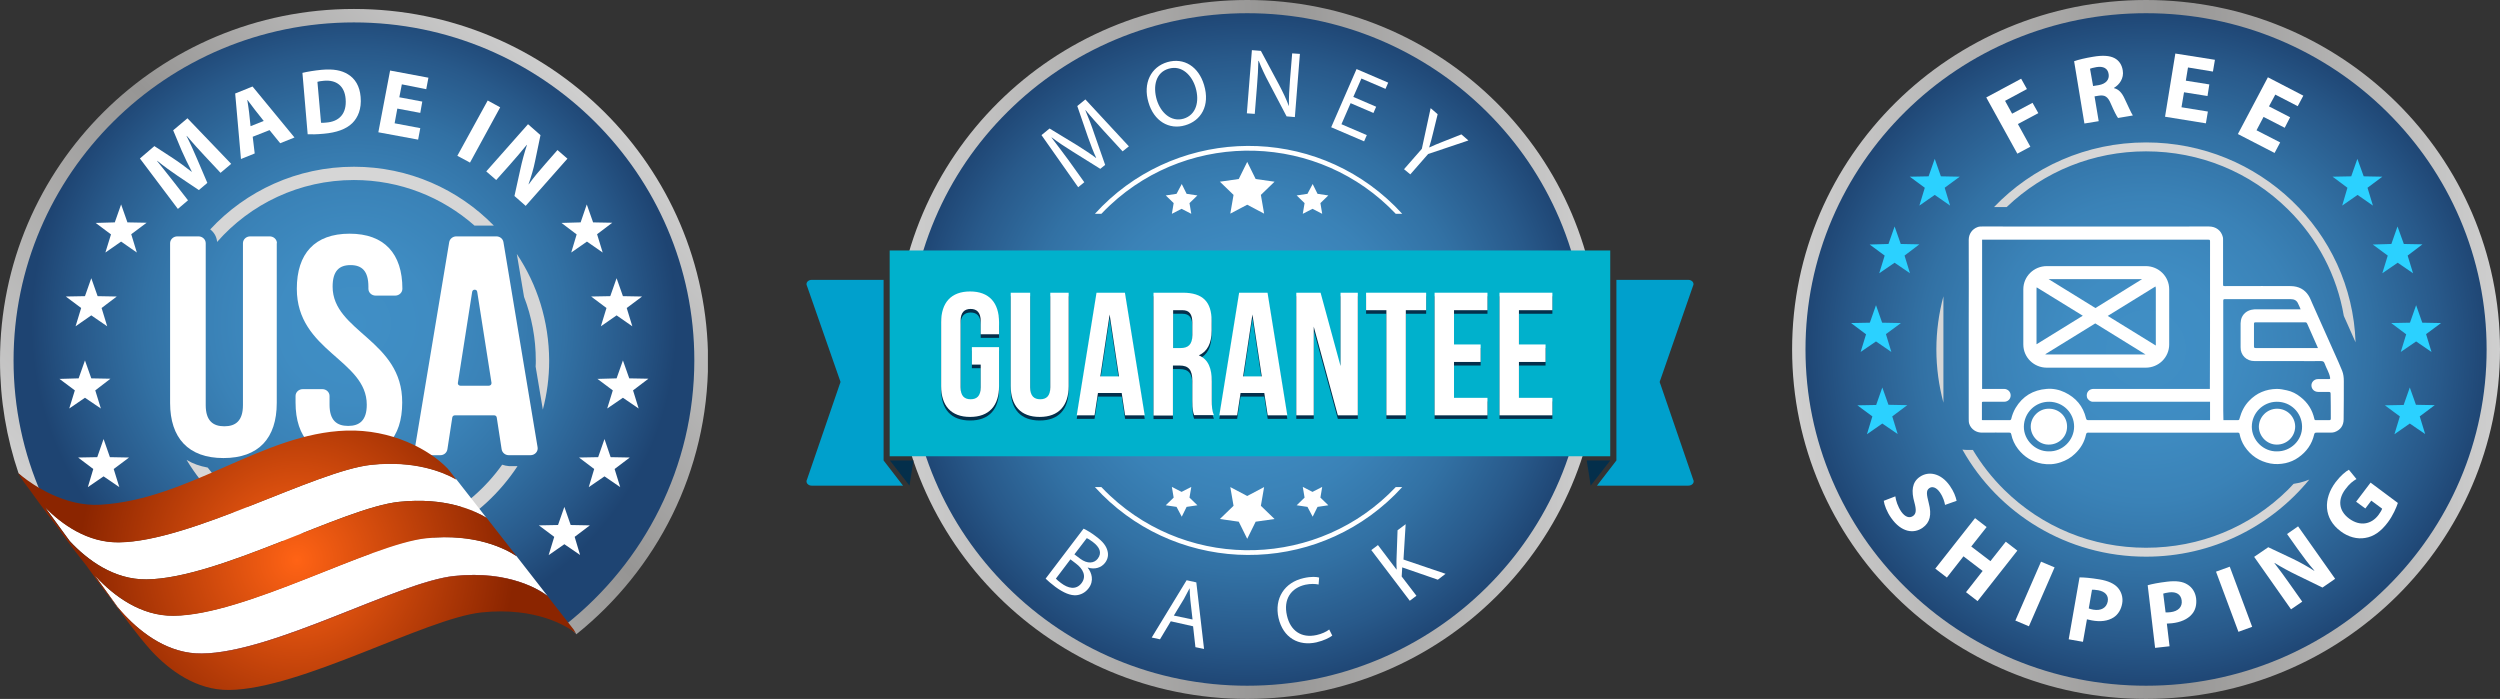
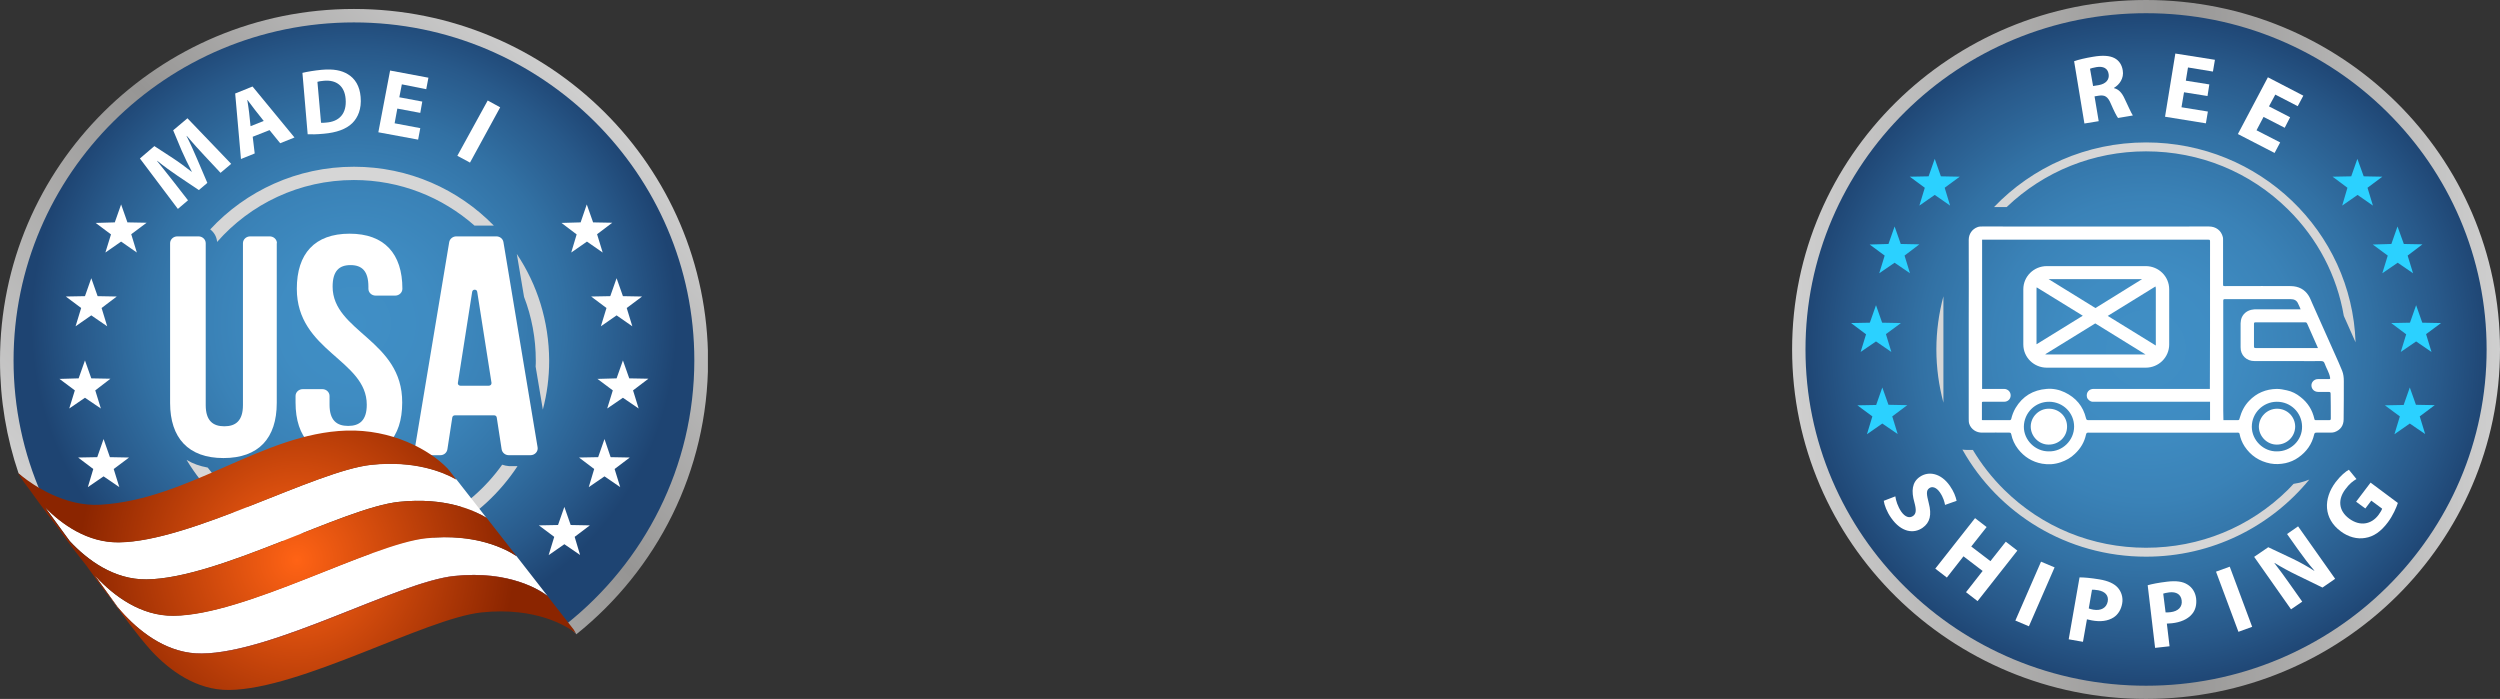
<svg xmlns="http://www.w3.org/2000/svg" width="279" height="78" viewBox="0 0 279 78" fill="none">
  <rect x="0" y="0" width="279" height="78" fill="#333333" stroke="none" />
  <g clip-path="url(#clip0)">
    <path d="M39.5 1C17.692 1 0 18.568 0 40.222C0 44.629 0.726 48.876 2.078 52.842C2.582 53.303 5.205 55.767 5.447 55.887C5.568 55.947 6.213 56.227 6.899 56.508C4.378 51.52 3.026 45.971 3.026 40.222C3.026 30.547 6.819 21.452 13.718 14.601C20.617 7.751 29.776 3.985 39.52 3.985C49.264 3.985 58.423 7.751 65.322 14.601C72.222 21.452 76.014 30.547 76.014 40.222C76.014 49.897 72.222 58.992 65.322 65.842C64.334 66.824 63.285 67.765 62.195 68.627L62.296 68.767L64.273 70.71L64.314 70.79C73.291 63.599 79.02 52.602 79.02 40.262C79 18.568 61.328 1 39.5 1Z" fill="url(#paint0_linear)" />
    <path d="M39.5 2.502C18.56 2.502 1.513 19.429 1.513 40.222C1.513 45.53 2.623 50.598 4.64 55.186C5.064 55.566 5.386 55.847 5.467 55.887C5.729 56.027 8.715 57.289 8.715 57.289C8.715 57.289 16.421 56.888 16.885 56.568C17.349 56.247 29.615 51.68 29.615 51.68C29.615 51.68 42.768 49.396 43.03 49.396C43.293 49.396 49.284 52.722 49.284 52.722L62.256 68.727L63.204 69.648C71.899 62.737 77.487 52.101 77.487 40.202C77.487 19.429 60.46 2.502 39.5 2.502Z" fill="url(#paint1_radial)" />
    <path d="M61.086 66.483L61.106 66.523C61.207 66.604 61.267 66.644 61.267 66.644C61.247 66.624 61.247 66.624 61.227 66.604C61.207 66.584 61.146 66.543 61.086 66.483Z" fill="#CF4942" />
    <path d="M30.906 27.141C30.906 26.721 30.543 26.38 30.099 26.38H27.92C27.477 26.38 27.113 26.721 27.113 27.141V45.21C27.113 46.953 26.306 47.574 25.035 47.574C23.765 47.574 22.958 46.953 22.958 45.21V27.141C22.958 26.721 22.595 26.38 22.151 26.38H19.79C19.346 26.38 18.983 26.721 18.983 27.141V44.969C18.983 48.876 21.021 51.119 24.935 51.119C28.869 51.119 30.886 48.896 30.886 44.969V27.141H30.906Z" fill="white" />
    <path d="M37.12 31.989C37.12 30.246 37.846 29.585 39.117 29.585C40.388 29.585 41.114 30.246 41.114 31.989V32.229C41.114 32.65 41.477 32.99 41.921 32.99H44.1C44.543 32.99 44.907 32.65 44.907 32.229C44.907 28.323 42.909 26.08 39.016 26.08C35.122 26.08 33.125 28.303 33.125 32.229C33.125 39.2 40.932 40.142 40.932 45.17C40.932 46.913 40.125 47.533 38.855 47.533C37.584 47.533 36.777 46.913 36.777 45.17V44.188C36.777 43.767 36.413 43.427 35.97 43.427H33.791C33.347 43.427 32.984 43.767 32.984 44.188V44.929C32.984 48.836 35.022 51.079 38.935 51.079C42.869 51.079 44.886 48.856 44.886 44.929C44.927 37.958 37.12 37.017 37.12 31.989Z" fill="white" />
    <path d="M59.21 50.799C59.694 50.799 60.077 50.378 59.996 49.917L56.184 27.021C56.123 26.64 55.78 26.38 55.397 26.38H50.918C50.535 26.38 50.192 26.66 50.132 27.021L46.319 49.917C46.238 50.378 46.621 50.799 47.105 50.799H49.143C49.547 50.799 49.869 50.518 49.93 50.138L50.474 46.592C50.495 46.452 50.616 46.352 50.757 46.352H55.155C55.296 46.352 55.417 46.452 55.437 46.592L55.982 50.138C56.042 50.518 56.385 50.799 56.769 50.799H59.21ZM54.55 43.046H51.382C51.201 43.046 51.059 42.886 51.1 42.726L52.694 32.57C52.714 32.41 52.855 32.33 52.976 32.33C53.117 32.33 53.238 32.41 53.258 32.57L54.852 42.726C54.872 42.906 54.731 43.046 54.55 43.046Z" fill="white" />
    <path d="M22.776 17.326C22.191 16.705 21.505 15.944 20.839 15.162L20.819 15.182C21.243 16.004 21.666 16.965 22.009 17.767L23.139 20.411L22.191 21.212L19.831 19.629C19.125 19.149 18.277 18.548 17.551 17.947L17.531 17.967C18.136 18.708 18.802 19.569 19.346 20.25L20.981 22.354L19.851 23.315L15.614 17.686L17.228 16.304L19.286 17.646C19.992 18.107 20.718 18.648 21.384 19.169L21.404 19.149C21.021 18.407 20.597 17.546 20.274 16.805L19.326 14.541L20.92 13.199L25.802 18.287L24.612 19.289L22.776 17.326Z" fill="white" />
    <path d="M28.203 15.262L28.425 17.125L26.892 17.746L26.246 10.435L28.183 9.654L32.863 15.343L31.269 15.984L30.079 14.521L28.203 15.262ZM29.433 13.5L28.465 12.278C28.203 11.937 27.88 11.497 27.618 11.156H27.598C27.658 11.577 27.759 12.118 27.799 12.538L27.961 14.081L29.433 13.5Z" fill="white" />
    <path d="M33.751 8.131C34.336 7.991 35.082 7.871 35.889 7.791C37.22 7.671 38.128 7.851 38.834 8.292C39.621 8.772 40.146 9.594 40.246 10.816C40.367 12.158 39.944 13.119 39.318 13.74C38.633 14.421 37.523 14.802 36.151 14.922C35.324 15.002 34.739 15.002 34.336 14.982L33.751 8.131ZM35.828 13.7C35.97 13.72 36.191 13.7 36.393 13.68C37.846 13.58 38.713 12.698 38.572 11.036C38.451 9.574 37.523 8.892 36.151 9.013C35.808 9.033 35.566 9.093 35.425 9.133L35.828 13.7Z" fill="white" />
    <path d="M46.904 12.598L44.342 12.118L44.039 13.76L46.904 14.301L46.662 15.583L42.223 14.762L43.535 7.871L47.812 8.672L47.569 9.954L44.846 9.413L44.564 10.856L47.126 11.336L46.904 12.598Z" fill="white" />
    <path d="M55.821 11.977L52.452 18.147L51.039 17.386L54.428 11.216L55.821 11.977Z" fill="white" />
-     <path d="M54.267 19.129L58.927 13.86L60.319 15.082L59.714 17.987C59.553 18.808 59.27 19.75 58.988 20.551L59.008 20.571C59.553 19.81 60.158 19.089 60.864 18.287L62.215 16.745L63.325 17.706L58.665 22.975L57.414 21.873L58.08 18.848C58.261 18.007 58.524 17.025 58.806 16.184L58.786 16.164C58.201 16.885 57.555 17.646 56.789 18.508L55.377 20.09L54.267 19.129Z" fill="white" />
    <path d="M24.229 27.001C27.941 22.774 33.407 20.09 39.5 20.09C44.664 20.09 49.365 22.013 52.956 25.178H55.114C51.16 21.132 45.633 18.608 39.5 18.608C33.145 18.608 27.436 21.312 23.462 25.599C23.906 25.939 24.188 26.44 24.229 27.001Z" fill="#D6D6D6" />
    <path d="M57.676 28.343L58.483 33.131C59.331 35.334 59.795 37.738 59.795 40.242C59.795 40.462 59.795 40.683 59.775 40.903L60.581 45.711C61.045 43.968 61.288 42.145 61.288 40.262C61.267 35.835 59.956 31.749 57.676 28.343Z" fill="#D6D6D6" />
    <path d="M56.042 51.86C52.371 57.008 46.319 60.374 39.5 60.374C32.822 60.374 26.871 57.149 23.18 52.181C22.292 52.02 21.505 51.74 20.819 51.319C24.612 57.629 31.572 61.856 39.5 61.856C47.146 61.856 53.864 57.95 57.757 52.02H56.809C56.547 52.001 56.284 51.94 56.042 51.86Z" fill="#D6D6D6" />
    <path d="M22.514 72.934C30.523 72.853 44.463 64.941 50.696 64.28C56.89 63.619 60.339 65.922 61.086 66.483L57.636 62.056C56.486 61.275 53.117 59.472 47.549 60.053C41.316 60.714 27.355 68.627 19.367 68.707C15.695 68.747 12.709 66.483 10.753 64.4C10.672 64.32 10.591 64.24 10.511 64.14L13.072 67.705C13.355 68.046 13.637 68.366 13.88 68.627C15.857 70.71 18.822 72.974 22.514 72.934Z" fill="white" />
    <path d="M50.696 64.28C44.463 64.941 30.503 72.853 22.514 72.934C18.842 72.974 15.857 70.71 13.9 68.627C13.637 68.366 13.375 68.046 13.093 67.705V67.725C13.395 68.086 13.678 68.406 13.94 68.687C15.897 70.77 18.883 73.034 22.554 72.994C30.563 72.914 44.503 65.001 50.737 64.34C56.91 63.699 60.36 65.963 61.106 66.543L61.086 66.503C60.339 65.922 56.89 63.619 50.696 64.28Z" fill="#CF4942" />
    <path d="M16.341 64.66C24.35 64.58 38.29 56.668 44.523 56.007C49.647 55.466 52.895 56.948 54.287 57.79L50.938 53.503C49.425 52.642 46.258 51.359 41.457 51.86C35.223 52.521 21.263 60.434 13.274 60.514C9.804 60.554 6.96 58.551 5.003 56.568L7.787 60.374C9.724 62.477 12.669 64.701 16.341 64.66Z" fill="white" />
    <path d="M12.951 67.545C12.992 67.605 13.032 67.645 13.072 67.705V67.685C13.032 67.645 12.992 67.605 12.951 67.545Z" fill="#CF4942" />
    <path d="M64.031 70.269L61.106 66.523C60.339 65.942 56.89 63.659 50.737 64.32C44.503 64.981 30.543 72.894 22.554 72.974C18.883 73.014 15.897 70.75 13.94 68.667C13.678 68.386 13.395 68.066 13.093 67.705C13.052 67.645 13.012 67.605 12.972 67.545C13.012 67.585 13.052 67.645 13.093 67.685L10.531 64.16C10.611 64.26 10.692 64.34 10.773 64.42C12.73 66.503 15.715 68.767 19.387 68.727C27.396 68.647 41.336 60.734 47.569 60.073C53.137 59.492 56.486 61.295 57.656 62.076L54.307 57.79C52.916 56.948 49.667 55.466 44.543 56.007C38.31 56.668 24.35 64.58 16.361 64.66C12.709 64.701 9.744 62.477 7.767 60.394L4.983 56.588C6.94 58.571 9.784 60.574 13.254 60.534C21.263 60.454 35.203 52.541 41.437 51.88C46.258 51.38 49.405 52.662 50.918 53.523C50.918 53.523 50.212 52.561 49.93 52.261C47.892 50.158 43.696 47.894 38.653 48.054C29.332 48.355 21.162 55.726 11.216 56.327C7.242 56.568 3.712 54.144 2.481 53.162C2.179 52.922 1.997 52.762 1.997 52.762C1.997 52.762 2.461 53.583 3.329 54.685C3.329 54.685 4.902 56.928 6.395 58.791C6.375 58.771 6.355 58.751 6.355 58.751C6.355 58.751 8.069 61.195 9.623 63.098C9.966 63.579 11.378 65.582 12.709 67.225C12.669 67.165 12.629 67.124 12.588 67.064C12.568 67.044 12.548 67.024 12.548 67.024C12.548 67.024 14.122 69.288 15.635 71.151C15.695 71.231 15.756 71.311 15.816 71.371C16.22 71.872 16.603 72.313 16.946 72.693C18.903 74.776 21.888 77.04 25.56 77C33.569 76.92 47.509 69.007 53.743 68.346C59.896 67.705 63.345 69.969 64.112 70.55C64.213 70.63 64.273 70.69 64.273 70.69C64.273 70.69 64.172 70.53 64.031 70.269Z" fill="url(#paint2_radial)" />
    <path d="M62.276 58.591L62.982 56.568L63.688 58.591L65.827 58.631L64.132 59.913L64.737 61.936L62.982 60.734L61.227 61.956L61.852 59.913L60.138 58.631L62.276 58.591Z" fill="white" />
    <path d="M66.755 51.019L67.461 48.996L68.147 51.019L70.285 51.059L68.59 52.341L69.216 54.364L67.461 53.162L65.706 54.364L66.311 52.341L64.616 51.059L66.755 51.019Z" fill="white" />
    <path d="M68.812 42.225L69.518 40.222L70.224 42.225L72.363 42.265L70.648 43.567L71.273 45.59L69.518 44.389L67.763 45.59L68.389 43.567L66.674 42.285L68.812 42.225Z" fill="white" />
    <path d="M68.106 33.051L68.812 31.047L69.518 33.051L71.657 33.091L69.942 34.373L70.567 36.416L68.812 35.194L67.057 36.416L67.683 34.373L65.968 33.091L68.106 33.051Z" fill="white" />
    <path d="M64.798 24.818L65.484 22.814L66.19 24.818L68.328 24.858L66.634 26.14L67.259 28.183L65.504 26.961L63.749 28.183L64.354 26.16L62.659 24.878L64.798 24.818Z" fill="white" />
    <path d="M12.81 24.818L13.516 22.814L14.222 24.818L16.361 24.858L14.646 26.14L15.271 28.183L13.516 26.961L11.761 28.183L12.387 26.16L10.672 24.878L12.81 24.818Z" fill="white" />
    <path d="M9.482 33.051L10.188 31.047L10.894 33.051L13.032 33.091L11.338 34.373L11.963 36.416L10.188 35.194L8.433 36.416L9.058 34.373L7.343 33.091L9.482 33.051Z" fill="white" />
    <path d="M8.776 42.225L9.482 40.222L10.188 42.225L12.326 42.265L10.632 43.567L11.257 45.59L9.482 44.389L7.727 45.59L8.352 43.567L6.637 42.285L8.776 42.225Z" fill="white" />
    <path d="M10.853 51.019L11.559 48.996L12.266 51.019L14.404 51.059L12.689 52.341L13.315 54.364L11.559 53.162L9.804 54.364L10.41 52.341L8.715 51.059L10.853 51.019Z" fill="white" />
  </g>
  <g clip-path="url(#clip1)">
    <path d="M139.189 77.203C160.448 77.203 177.681 60.099 177.681 39C177.681 17.901 160.448 0.797 139.189 0.797C117.93 0.797 100.697 17.901 100.697 39C100.697 60.099 117.93 77.203 139.189 77.203Z" fill="url(#paint3_radial)" />
    <path d="M139.189 1.474C144.286 1.474 149.243 2.47 153.899 4.422C158.395 6.314 162.449 9.023 165.921 12.469C169.393 15.915 172.122 19.938 174.029 24.4C175.995 29.021 176.999 33.941 176.999 39C176.999 44.059 175.995 48.979 174.029 53.6C172.122 58.062 169.393 62.085 165.921 65.531C162.449 68.977 158.395 71.686 153.899 73.578C149.243 75.53 144.286 76.526 139.189 76.526C134.091 76.526 129.134 75.53 124.478 73.578C119.983 71.686 115.929 68.977 112.457 65.531C108.985 62.085 106.256 58.062 104.349 53.6C102.383 48.979 101.379 44.059 101.379 39C101.379 33.941 102.383 29.021 104.349 24.4C106.256 19.918 108.985 15.915 112.457 12.469C115.929 9.023 119.983 6.314 124.478 4.422C129.134 2.47 134.091 1.474 139.189 1.474ZM139.189 0C117.494 0 99.894 17.468 99.894 39C99.894 60.532 117.494 78 139.189 78C160.883 78 178.484 60.552 178.484 39C178.484 17.448 160.883 0 139.189 0Z" fill="url(#paint4_linear)" />
    <path d="M188.418 54.198H178.223L180.39 51.389V31.232H188.418C188.839 31.232 189.12 31.59 188.94 31.909L185.287 42.426C185.207 42.545 185.207 42.705 185.287 42.824L188.96 53.52C189.141 53.839 188.86 54.198 188.418 54.198Z" fill="#00A0CC" />
-     <path d="M179.708 51.389L177.521 54.198L177.079 51.389H179.708Z" fill="#042F4B" />
    <path d="M99.312 51.389L101.499 54.198L101.941 51.389H99.312Z" fill="#042F4B" />
    <path d="M139.189 18.066L140.132 19.978L142.239 20.277L140.714 21.751L141.075 23.842L139.189 22.846L137.302 23.842L137.664 21.751L136.138 20.277L138.246 19.978L139.189 18.066Z" fill="white" />
    <path d="M131.884 20.536L132.426 21.631L133.63 21.811L132.747 22.667L132.948 23.862L131.864 23.304L130.78 23.862L130.981 22.667L130.098 21.811L131.302 21.631L131.884 20.536Z" fill="white" />
    <path d="M146.494 20.536L147.036 21.631L148.24 21.811L147.357 22.667L147.558 23.862L146.474 23.304L145.39 23.862L145.591 22.667L144.708 21.811L145.912 21.631L146.494 20.536Z" fill="white" />
    <path d="M139.189 60.133L140.132 58.221L142.239 57.922L140.714 56.448L141.075 54.357L139.189 55.353L137.302 54.357L137.664 56.448L136.138 57.922L138.246 58.221L139.189 60.133Z" fill="white" />
    <path d="M131.884 57.663L132.426 56.568L133.63 56.389L132.747 55.532L132.948 54.337L131.864 54.895L130.78 54.337L130.981 55.532L130.098 56.389L131.302 56.568L131.884 57.663Z" fill="white" />
    <path d="M146.494 57.663L147.036 56.568L148.24 56.389L147.357 55.532L147.558 54.337L146.474 54.895L145.39 54.337L145.591 55.532L144.708 56.389L145.912 56.568L146.494 57.663Z" fill="white" />
    <path d="M155.766 23.862C147.237 14.859 132.968 14.421 123.896 22.886C123.555 23.205 123.234 23.523 122.913 23.862H122.191C130.72 14.461 145.31 13.704 154.782 22.169C155.385 22.707 155.946 23.265 156.488 23.862H155.766Z" fill="white" />
    <path d="M155.766 54.357C147.237 63.36 132.968 63.798 123.896 55.333C123.555 55.014 123.234 54.696 122.913 54.357H122.191C130.72 63.758 145.31 64.515 154.782 56.05C155.385 55.512 155.946 54.955 156.488 54.357H155.766Z" fill="white" />
    <path d="M99.287 27.954V50.919H179.703V27.954H99.287Z" fill="#00B1CC" />
    <path d="M108.463 39.139H111.494V43.482C111.494 45.673 110.39 46.928 108.263 46.928C106.135 46.928 105.032 45.673 105.032 43.482V36.371C105.032 34.18 106.135 32.925 108.263 32.925C110.39 32.925 111.494 34.18 111.494 36.371V37.705H109.447V36.231C109.447 35.255 109.005 34.877 108.323 34.877C107.641 34.877 107.199 35.255 107.199 36.231V43.621C107.199 44.597 107.641 44.956 108.323 44.956C109.005 44.956 109.447 44.597 109.447 43.621V41.091H108.463V39.139Z" fill="#042F4B" />
    <path d="M114.966 33.064V43.621C114.966 44.597 115.407 44.956 116.09 44.956C116.772 44.956 117.213 44.597 117.213 43.621V33.064H119.261V43.482C119.261 45.673 118.157 46.928 116.029 46.928C113.902 46.928 112.798 45.673 112.798 43.482V33.064H114.966Z" fill="#042F4B" />
    <path d="M127.75 46.748H125.562L125.181 44.258H122.532L122.15 46.748H120.164L122.371 33.064H125.542L127.75 46.748ZM122.793 42.406H124.88L123.836 35.494L122.793 42.406Z" fill="#042F4B" />
    <path d="M133.269 46.748C133.148 46.39 133.068 46.191 133.068 45.075V42.924C133.068 41.649 132.626 41.191 131.643 41.191H130.9V46.768H128.733V33.064H132.004C134.252 33.064 135.215 34.1 135.215 36.211V37.287C135.215 38.701 134.754 39.617 133.79 40.056C134.874 40.514 135.235 41.55 135.235 42.964V45.075C135.235 45.732 135.255 46.23 135.476 46.728H133.269V46.748ZM130.921 35.036V39.239H131.763C132.566 39.239 133.068 38.88 133.068 37.785V36.431C133.068 35.455 132.727 35.016 131.964 35.016H130.921V35.036Z" fill="#042F4B" />
    <path d="M143.664 46.748H141.477L141.095 44.258H138.446L138.065 46.748H136.078L138.286 33.064H141.457L143.664 46.748ZM138.727 42.406H140.815L139.771 35.494L138.727 42.406Z" fill="#042F4B" />
    <path d="M146.614 36.849V46.748H144.668V33.064H147.377L149.605 41.251V33.064H151.531V46.748H149.304L146.614 36.849Z" fill="#042F4B" />
    <path d="M152.455 33.064H159.158V35.016H156.89V46.748H154.722V35.016H152.455V33.064Z" fill="#042F4B" />
    <path d="M162.268 38.841H165.238V40.793H162.268V44.796H166.001V46.748H160.101V33.064H166.001V35.016H162.268V38.841Z" fill="#042F4B" />
    <path d="M169.513 38.841H172.483V40.793H169.513V44.796H173.246V46.748H167.346V33.064H173.246V35.016H169.513V38.841Z" fill="#042F4B" />
    <path d="M108.463 38.741H111.494V43.083C111.494 45.274 110.39 46.529 108.263 46.529C106.135 46.529 105.032 45.274 105.032 43.083V35.972C105.032 33.781 106.135 32.527 108.263 32.527C110.39 32.527 111.494 33.781 111.494 35.972V37.307H109.447V35.833C109.447 34.857 109.005 34.478 108.323 34.478C107.641 34.478 107.199 34.857 107.199 35.833V43.223C107.199 44.199 107.641 44.557 108.323 44.557C109.005 44.557 109.447 44.199 109.447 43.223V40.693H108.463V38.741Z" fill="white" />
    <path d="M114.966 32.666V43.223C114.966 44.199 115.407 44.557 116.09 44.557C116.772 44.557 117.213 44.199 117.213 43.223V32.666H119.261V43.083C119.261 45.274 118.157 46.529 116.029 46.529C113.902 46.529 112.798 45.274 112.798 43.083V32.666H114.966Z" fill="white" />
-     <path d="M127.75 46.35H125.562L125.181 43.86H122.532L122.15 46.35H120.164L122.371 32.666H125.542L127.75 46.35ZM122.793 42.008H124.88L123.836 35.096L122.793 42.008Z" fill="white" />
    <path d="M133.269 46.35C133.148 45.991 133.068 45.792 133.068 44.677V42.526C133.068 41.251 132.626 40.793 131.643 40.793H130.9V46.37H128.733V32.666H132.004C134.252 32.666 135.215 33.702 135.215 35.813V36.889C135.215 38.303 134.754 39.219 133.79 39.657C134.874 40.115 135.235 41.151 135.235 42.565V44.677C135.235 45.334 135.255 45.832 135.476 46.33H133.269V46.35ZM130.921 34.638V38.841H131.763C132.566 38.841 133.068 38.482 133.068 37.387V36.032C133.068 35.056 132.727 34.618 131.964 34.618H130.921V34.638Z" fill="white" />
    <path d="M143.664 46.35H141.477L141.095 43.86H138.446L138.065 46.35H136.078L138.286 32.666H141.457L143.664 46.35ZM138.727 42.008H140.815L139.771 35.096L138.727 42.008Z" fill="white" />
    <path d="M146.614 36.45V46.35H144.668V32.666H147.377L149.605 40.852V32.666H151.531V46.35H149.304L146.614 36.45Z" fill="white" />
    <path d="M152.455 32.666H159.158V34.618H156.89V46.35H154.722V34.618H152.455V32.666Z" fill="white" />
    <path d="M162.268 38.442H165.238V40.394H162.268V44.398H166.001V46.35H160.101V32.666H166.001V34.618H162.268V38.442Z" fill="white" />
    <path d="M169.513 38.442H172.483V40.394H169.513V44.398H173.246V46.35H167.346V32.666H173.246V34.618H169.513V38.442Z" fill="white" />
    <path d="M90.582 54.198H100.777L98.61 51.389V31.232H90.582C90.161 31.232 89.88 31.59 90.06 31.909L93.733 42.426C93.813 42.545 93.813 42.705 93.733 42.824L90.06 53.52C89.88 53.839 90.161 54.198 90.582 54.198Z" fill="#00A0CC" />
    <path d="M120.926 58.998C121.308 59.177 121.849 59.496 122.351 59.894C123.094 60.452 123.455 60.93 123.595 61.468C123.716 61.906 123.656 62.384 123.314 62.822C122.893 63.36 122.17 63.579 121.408 63.34L121.388 63.36C121.829 63.898 122.13 64.814 121.488 65.651C121.127 66.129 120.645 66.368 120.144 66.427C119.481 66.487 118.699 66.168 117.775 65.491C117.274 65.113 116.912 64.794 116.692 64.575L120.926 58.998ZM117.836 64.575C117.956 64.715 118.157 64.874 118.418 65.073C119.18 65.651 120.083 65.89 120.705 65.073C121.287 64.296 120.866 63.48 120.063 62.882L119.461 62.424L117.836 64.575ZM119.903 61.866L120.565 62.364C121.348 62.942 122.11 62.882 122.512 62.344C123.013 61.687 122.712 61.05 121.97 60.492C121.629 60.233 121.428 60.113 121.287 60.054L119.903 61.866Z" fill="white" />
    <path d="M130.66 69.335L129.456 71.347L128.532 71.148L132.426 64.754L133.509 64.993L134.372 72.423L133.409 72.224L133.148 69.893L130.66 69.335ZM133.088 69.136L132.847 67.005C132.787 66.527 132.787 66.089 132.767 65.671H132.747C132.546 66.049 132.345 66.447 132.125 66.846L131.001 68.698L133.088 69.136Z" fill="white" />
    <path d="M148.681 70.929C148.38 71.168 147.758 71.487 146.915 71.686C144.949 72.124 143.203 71.208 142.681 68.957C142.199 66.786 143.343 64.993 145.491 64.515C146.353 64.316 146.956 64.376 147.216 64.456L147.156 65.232C146.775 65.153 146.273 65.133 145.691 65.252C144.066 65.611 143.203 66.886 143.624 68.698C144.005 70.391 145.23 71.248 146.935 70.869C147.477 70.75 148.019 70.511 148.34 70.252L148.681 70.929Z" fill="white" />
    <path d="M153.036 61.388L153.779 60.83L155.846 63.559L155.866 63.539C155.846 63.201 155.846 62.902 155.846 62.603L155.967 59.177L156.87 58.5L156.629 62.444L161.325 64.037L160.462 64.695L156.488 63.32L156.428 64.336L158.074 66.487L157.331 67.045L153.036 61.388Z" fill="white" />
    <path d="M123.174 14.6C122.512 13.863 121.709 12.987 121.147 12.29L121.127 12.309C121.468 13.106 121.809 13.983 122.13 14.959L123.335 18.404L122.793 18.843L119.762 16.951C118.859 16.393 118.056 15.855 117.374 15.337L117.354 15.357C117.896 16.054 118.598 17.01 119.24 17.867L121.007 20.337L120.324 20.894L116.23 15.078L117.133 14.341L120.244 16.233C121.027 16.731 121.709 17.17 122.311 17.628L122.331 17.608C122.01 16.93 121.729 16.174 121.408 15.277L120.224 11.832L121.127 11.095L125.984 16.333L125.281 16.891L123.174 14.6Z" fill="white" />
    <path d="M134.372 9.481C135.075 11.812 134.011 13.485 132.265 13.983C130.459 14.52 128.773 13.505 128.171 11.433C127.529 9.282 128.452 7.469 130.278 6.932C132.145 6.394 133.77 7.449 134.372 9.481ZM129.094 11.134C129.536 12.588 130.7 13.644 132.085 13.246C133.489 12.827 133.891 11.334 133.429 9.78C133.028 8.425 131.904 7.23 130.419 7.669C128.974 8.087 128.653 9.64 129.094 11.134Z" fill="white" />
    <path d="M139.149 12.648L139.711 5.597L140.714 5.677L142.721 9.421C143.183 10.298 143.544 11.055 143.825 11.812H143.845C143.825 10.855 143.885 9.999 143.965 8.903L144.206 5.956L145.069 6.015L144.507 13.066L143.584 12.987L141.617 9.242C141.176 8.425 140.774 7.569 140.473 6.792H140.433C140.413 7.688 140.373 8.545 140.273 9.7L140.032 12.708L139.149 12.648Z" fill="white" />
    <path d="M153.277 12.608L150.729 11.513L149.705 13.863L152.535 15.078L152.234 15.775L148.561 14.202L151.391 7.708L154.923 9.222L154.622 9.919L151.933 8.764L151.03 10.816L153.578 11.911L153.277 12.608Z" fill="white" />
    <path d="M156.689 18.883L158.676 16.612L159.659 12.07L160.442 12.748L159.92 14.879C159.78 15.457 159.659 15.935 159.499 16.433L159.519 16.453C159.98 16.233 160.462 16.034 161.024 15.815L163.091 14.998L163.874 15.676L159.378 17.189L157.391 19.46L156.689 18.883Z" fill="white" />
  </g>
  <path d="M239.5 77.203C260.87 77.203 278.193 60.099 278.193 39C278.193 17.901 260.87 0.797 239.5 0.797C218.13 0.797 200.807 17.901 200.807 39C200.807 60.099 218.13 77.203 239.5 77.203Z" fill="url(#paint5_radial)" />
-   <path d="M221.667 10.875L225.56 8.784L226.206 9.939L223.765 11.254L224.551 12.688L226.831 11.473L227.477 12.628L225.197 13.843L226.589 16.373L225.136 17.15L221.667 10.875Z" fill="white" />
  <path d="M231.471 6.832C231.975 6.653 232.742 6.473 233.589 6.334C234.638 6.155 235.425 6.195 235.99 6.493C236.474 6.752 236.797 7.21 236.898 7.848C237.059 8.744 236.514 9.461 235.929 9.8V9.84C236.454 9.959 236.817 10.377 237.099 10.995C237.462 11.752 237.846 12.628 238.027 12.887L236.373 13.166C236.232 12.987 235.949 12.449 235.586 11.612C235.243 10.776 234.9 10.577 234.235 10.676L233.751 10.756L234.215 13.524L232.621 13.784L231.471 6.832ZM233.589 9.601L234.215 9.501C235.021 9.362 235.425 8.884 235.324 8.266C235.223 7.609 234.719 7.37 233.972 7.489C233.589 7.549 233.367 7.629 233.246 7.669L233.589 9.601Z" fill="white" />
  <path d="M246.359 10.716L243.736 10.298L243.454 11.971L246.399 12.449L246.177 13.764L241.618 13.027L242.768 5.975L247.186 6.673L246.964 7.987L244.18 7.529L243.938 9.003L246.561 9.421L246.359 10.716Z" fill="white" />
  <path d="M254.973 14.261L252.613 13.046L251.826 14.54L254.469 15.895L253.843 17.07L249.748 14.959L253.097 8.625L257.051 10.676L256.426 11.851L253.924 10.557L253.218 11.871L255.578 13.086L254.973 14.261Z" fill="white" />
  <path d="M211.519 55.393C211.58 55.871 211.802 56.548 212.185 57.106C212.609 57.703 213.093 57.863 213.496 57.584C213.859 57.325 213.879 56.907 213.637 56.03C213.294 54.815 213.375 53.819 214.243 53.222C215.251 52.525 216.623 52.823 217.591 54.198C218.055 54.855 218.257 55.433 218.358 55.891L217.067 56.349C217.006 56.03 216.885 55.512 216.482 54.935C216.078 54.357 215.614 54.257 215.312 54.477C214.928 54.735 215.009 55.194 215.251 56.15C215.594 57.444 215.392 58.321 214.565 58.898C213.577 59.596 212.185 59.416 211.055 57.803C210.571 57.126 210.289 56.349 210.228 55.891L211.519 55.393Z" fill="white" />
  <path d="M221.707 58.819L219.992 60.99L222.131 62.623L223.845 60.452L225.136 61.448L220.698 67.085L219.407 66.089L221.263 63.719L219.125 62.085L217.269 64.456L215.978 63.46L220.416 57.823L221.707 58.819Z" fill="white" />
  <path d="M229.292 63.32L226.427 69.893L224.914 69.256L227.779 62.683L229.292 63.32Z" fill="white" />
  <path d="M232.076 64.436C232.58 64.436 233.307 64.495 234.275 64.655C235.264 64.814 235.949 65.133 236.353 65.591C236.736 66.029 236.958 66.666 236.837 67.344C236.716 68.041 236.373 68.579 235.889 68.897C235.243 69.316 234.396 69.415 233.448 69.236C233.246 69.196 233.044 69.156 232.903 69.116L232.459 71.626L230.866 71.347L232.076 64.436ZM233.105 67.901C233.246 67.961 233.408 68.001 233.629 68.041C234.477 68.18 235.082 67.842 235.223 67.125C235.344 66.467 234.941 66.009 234.154 65.87C233.831 65.81 233.589 65.81 233.468 65.81L233.105 67.901Z" fill="white" />
  <path d="M239.682 65.312C240.166 65.173 240.872 65.033 241.86 64.914C242.869 64.794 243.595 64.894 244.12 65.232C244.624 65.531 245.007 66.089 245.088 66.786C245.169 67.483 245.007 68.101 244.624 68.539C244.14 69.116 243.333 69.455 242.385 69.555C242.163 69.575 241.981 69.594 241.82 69.594L242.123 72.124L240.509 72.303L239.682 65.312ZM241.679 68.34C241.82 68.359 242.001 68.34 242.223 68.32C243.091 68.22 243.575 67.722 243.474 67.005C243.393 66.348 242.889 66.009 242.082 66.109C241.759 66.149 241.537 66.208 241.416 66.248L241.679 68.34Z" fill="white" />
  <path d="M248.84 63.241L251.342 69.953L249.809 70.511L247.307 63.798L248.84 63.241Z" fill="white" />
  <path d="M255.679 68.001L251.564 62.145L253.137 61.069L255.881 62.364C256.668 62.743 257.535 63.221 258.261 63.699L258.282 63.679C257.656 62.962 257.071 62.185 256.446 61.309L255.235 59.596L256.466 58.739L260.602 64.595L259.189 65.571L256.325 64.177C255.538 63.798 254.61 63.3 253.843 62.822L253.823 62.842C254.408 63.599 255.014 64.416 255.679 65.372L256.93 67.144L255.679 68.001Z" fill="white" />
  <path d="M267.602 56.13C267.441 56.628 267.057 57.524 266.492 58.281C265.706 59.337 264.878 59.894 263.95 60.034C263.063 60.193 262.074 59.934 261.227 59.297C259.311 57.883 259.25 55.672 260.662 53.799C261.227 53.062 261.792 52.604 262.135 52.425L262.982 53.461C262.599 53.68 262.195 53.978 261.731 54.616C260.924 55.691 260.924 56.966 262.175 57.883C263.365 58.759 264.636 58.54 265.443 57.464C265.665 57.166 265.806 56.907 265.847 56.767L264.636 55.871L263.971 56.747L262.942 55.99L264.556 53.859L267.602 56.13Z" fill="white" />
  <path d="M262.397 19.679L263.083 17.727L263.789 19.679L265.867 19.719L264.213 20.954L264.818 22.946L263.103 21.751L261.388 22.946L261.973 20.954L260.319 19.719L262.397 19.679Z" fill="#2BD1FF" />
  <path d="M266.876 27.228L267.562 25.276L268.268 27.228L270.345 27.268L268.691 28.523L269.296 30.495L267.582 29.32L265.867 30.495L266.472 28.523L264.798 27.288L266.876 27.228Z" fill="#2BD1FF" />
  <path d="M268.953 36.012L269.639 34.06L270.325 36.012L272.423 36.052L270.749 37.287L271.354 39.279L269.639 38.104L267.925 39.279L268.53 37.307L266.855 36.052L268.953 36.012Z" fill="#2BD1FF" />
  <path d="M268.247 45.195L268.933 43.243L269.619 45.175L271.717 45.215L270.043 46.469L270.648 48.441L268.933 47.266L267.219 48.461L267.824 46.469L266.149 45.234L268.247 45.195Z" fill="#2BD1FF" />
  <path d="M209.381 45.195L210.067 43.243L210.753 45.175L212.851 45.215L211.176 46.469L211.781 48.441L210.067 47.266L208.352 48.461L208.957 46.469L207.283 45.234L209.381 45.195Z" fill="#2BD1FF" />
  <path d="M208.675 36.012L209.361 34.06L210.046 36.012L212.145 36.052L210.47 37.287L211.075 39.279L209.361 38.104L207.646 39.279L208.251 37.307L206.577 36.052L208.675 36.012Z" fill="#2BD1FF" />
  <path d="M210.753 27.228L211.438 25.276L212.124 27.228L214.202 27.268L212.548 28.523L213.153 30.495L211.438 29.32L209.724 30.495L210.329 28.523L208.654 27.288L210.753 27.228Z" fill="#2BD1FF" />
  <path d="M215.231 19.679L215.917 17.727L216.603 19.679L218.701 19.719L217.027 20.954L217.632 22.946L215.917 21.751L214.202 22.946L214.807 20.954L213.133 19.719L215.231 19.679Z" fill="#2BD1FF" />
  <path d="M228.667 45.613C227.537 45.593 226.629 46.529 226.629 47.605C226.629 48.7 227.557 49.636 228.647 49.617C229.776 49.617 230.684 48.74 230.684 47.625C230.704 46.489 229.796 45.613 228.667 45.613Z" fill="white" />
  <path d="M254.126 45.613C252.996 45.613 252.109 46.529 252.088 47.605C252.088 48.7 253.016 49.636 254.106 49.617C255.215 49.617 256.123 48.74 256.143 47.625C256.143 46.489 255.235 45.613 254.126 45.613Z" fill="white" />
  <path d="M261.57 42.526C261.57 42.127 261.53 41.749 261.388 41.39C261.146 40.773 260.864 40.175 260.602 39.578C260.299 38.9 258.342 34.498 258.06 33.881C257.919 33.582 257.818 33.264 257.636 32.985C257.192 32.288 256.527 31.949 255.679 31.929C255.215 31.909 249.95 31.929 248.336 31.929C248.094 31.929 248.094 31.929 248.094 31.69C248.094 30.057 248.094 28.404 248.094 26.77C248.094 26.671 248.094 26.571 248.074 26.471C247.892 25.715 247.287 25.276 246.52 25.276C244.342 25.296 223.926 25.276 221.243 25.276C221.061 25.276 220.88 25.276 220.718 25.336C220.093 25.555 219.71 26.113 219.71 26.77C219.73 28.682 219.71 35.375 219.71 35.873C219.71 39.498 219.71 43.123 219.71 46.728C219.71 46.928 219.71 47.127 219.77 47.306C219.972 47.904 220.557 48.302 221.223 48.282C222.211 48.262 223.22 48.282 224.229 48.282C224.35 48.282 224.41 48.302 224.45 48.441C224.572 49.059 224.834 49.616 225.217 50.114C225.903 50.991 226.791 51.548 227.9 51.748C228.586 51.867 229.292 51.827 229.978 51.588C230.563 51.389 231.108 51.09 231.552 50.652C232.197 50.055 232.621 49.338 232.802 48.481C232.843 48.322 232.903 48.282 233.065 48.282C233.508 48.302 248.618 48.282 249.708 48.282C249.809 48.282 249.889 48.282 249.93 48.401C250.031 48.919 250.212 49.377 250.495 49.816C251.181 50.851 252.149 51.489 253.379 51.728C253.924 51.827 254.489 51.807 255.054 51.688C255.578 51.568 256.063 51.369 256.506 51.051C257.414 50.413 258.019 49.557 258.261 48.481C258.302 48.322 258.362 48.282 258.524 48.282C259.048 48.282 259.573 48.282 260.097 48.282C260.259 48.282 260.42 48.262 260.541 48.222C261.207 47.983 261.55 47.485 261.55 46.788C261.57 45.394 261.57 43.96 261.57 42.526ZM228.647 50.373C227.154 50.393 225.842 49.118 225.863 47.605C225.883 46.091 227.113 44.816 228.707 44.836C230.24 44.856 231.471 46.071 231.471 47.605C231.471 49.138 230.18 50.413 228.647 50.373ZM232.903 44.318C232.964 44.577 233.246 44.816 233.529 44.836C233.609 44.836 233.71 44.836 233.791 44.836C237.341 44.836 246.641 44.836 246.641 44.836V46.888C246.641 46.888 236.232 46.888 233.065 46.888C232.903 46.888 232.843 46.848 232.802 46.688C232.48 45.334 231.673 44.378 230.422 43.78C229.796 43.482 229.111 43.342 228.404 43.402C226.891 43.521 225.721 44.219 224.935 45.533C224.713 45.912 224.551 46.33 224.45 46.768C224.45 46.808 224.37 46.888 224.309 46.888C223.28 46.888 222.272 46.888 221.243 46.888C221.223 46.888 221.223 46.888 221.182 46.868C221.182 46.21 221.182 45.573 221.182 44.936C221.182 44.836 221.243 44.836 221.324 44.836C221.646 44.836 223.2 44.836 223.644 44.836C224.087 44.836 224.39 44.537 224.39 44.119C224.39 43.721 224.067 43.402 223.644 43.402C222.897 43.402 221.283 43.402 221.203 43.402C221.203 39.956 221.203 26.87 221.203 26.75C221.283 26.75 238.108 26.75 246.46 26.75C246.621 26.75 246.641 26.79 246.641 26.949C246.641 32.367 246.641 43.322 246.621 43.402C246.541 43.402 235.99 43.402 233.67 43.402C233.186 43.382 232.782 43.761 232.903 44.318ZM257.495 36.152C257.798 36.829 258.584 38.602 258.685 38.841C258.12 38.841 252.048 38.841 251.725 38.841C251.604 38.841 251.544 38.801 251.544 38.681C251.544 38.263 251.544 36.57 251.544 36.132C251.544 36.012 251.584 35.972 251.725 35.972C252.048 35.972 256.244 35.972 257.212 35.972C257.374 35.953 257.434 36.012 257.495 36.152ZM254.106 50.373C252.613 50.413 251.302 49.138 251.302 47.625C251.302 46.091 252.552 44.856 254.065 44.836C255.659 44.816 256.89 46.071 256.91 47.585C256.95 49.138 255.639 50.393 254.106 50.373ZM260.117 46.708C260.117 46.848 260.077 46.888 259.936 46.888C259.452 46.888 258.968 46.888 258.463 46.888C258.362 46.888 258.302 46.868 258.282 46.748C258.06 45.752 257.555 44.936 256.728 44.298C256.284 43.94 255.78 43.681 255.215 43.561C254.852 43.482 254.469 43.402 254.106 43.402C252.875 43.422 251.826 43.86 250.999 44.736C250.474 45.274 250.152 45.932 249.95 46.649C249.889 46.888 249.889 46.888 249.647 46.888C249.143 46.888 248.639 46.888 248.134 46.888C248.134 46.748 248.114 45.912 248.114 45.812C248.114 43.023 248.114 34.239 248.114 33.562C248.114 33.423 248.154 33.383 248.296 33.383C249.325 33.383 254.65 33.383 255.619 33.383C256.042 33.383 256.325 33.523 256.486 33.921C256.567 34.1 256.668 34.299 256.748 34.518C256.688 34.518 253.379 34.518 251.786 34.518C251.685 34.518 251.584 34.518 251.483 34.538C250.777 34.598 250.232 35.056 250.091 35.714C250.091 35.733 250.051 35.972 250.051 36.072C250.051 36.371 250.051 38.442 250.051 38.761C250.031 39.637 250.717 40.315 251.624 40.295C252.129 40.295 252.653 40.295 253.158 40.295C254.267 40.295 255.397 40.295 256.506 40.295C257.334 40.295 258.161 40.315 258.988 40.295C259.23 40.295 259.351 40.334 259.432 40.574C259.613 41.091 259.936 41.569 260.037 42.127C260.077 42.286 260.017 42.306 259.875 42.306C259.472 42.306 259.068 42.306 258.685 42.306C258.221 42.306 257.919 42.705 257.959 43.063C257.979 43.382 258.221 43.74 258.746 43.74C259.129 43.74 259.512 43.74 259.896 43.74C260.037 43.74 260.097 43.78 260.097 43.94C260.117 44.836 260.117 45.772 260.117 46.708Z" fill="white" />
  <path d="M239.46 29.698H228.425C226.972 29.698 225.802 30.853 225.802 32.288V38.442C225.802 39.876 226.972 41.032 228.425 41.032H239.46C240.912 41.032 242.082 39.876 242.082 38.442V32.288C242.082 30.853 240.912 29.698 239.46 29.698ZM240.589 32.288V38.442C240.589 38.482 240.589 38.522 240.589 38.562L235.223 35.255L240.549 31.969C240.589 32.068 240.589 32.168 240.589 32.288ZM227.275 38.422V32.288C227.275 32.208 227.275 32.148 227.295 32.068L232.439 35.235L227.275 38.422ZM228.626 31.152H239.056L233.851 34.379L228.626 31.152ZM228.243 39.538L233.831 36.092L239.439 39.558H228.425C228.364 39.558 228.304 39.558 228.243 39.538Z" fill="white" />
  <path d="M223.946 23.105C228.142 19.102 233.65 16.891 239.5 16.891C245.471 16.891 251.1 19.181 255.336 23.364C258.665 26.651 260.803 30.774 261.57 35.255C262.014 36.251 262.518 37.387 262.881 38.203C262.458 25.814 252.149 15.895 239.5 15.895C232.822 15.895 226.791 18.663 222.534 23.105H223.946Z" fill="#D6D6D6" />
  <path d="M256.607 53.879C256.385 53.919 256.184 53.959 255.962 53.998C255.76 54.218 255.538 54.437 255.336 54.656C251.1 58.839 245.492 61.129 239.5 61.129C233.508 61.129 227.9 58.839 223.664 54.656C222.292 53.301 221.142 51.827 220.174 50.214C219.952 50.214 219.75 50.214 219.568 50.214H219.528C219.346 50.214 219.185 50.194 219.004 50.174C222.998 57.305 230.664 62.125 239.5 62.125C246.863 62.125 253.42 58.759 257.717 53.52C257.374 53.66 257.011 53.779 256.607 53.879Z" fill="#D6D6D6" />
  <path d="M216.885 37.745V35.674V35.016C216.885 34.558 216.885 33.861 216.885 33.064C216.381 34.957 216.099 36.948 216.099 39C216.099 41.052 216.381 43.043 216.885 44.936C216.885 42.545 216.885 40.135 216.885 37.745Z" fill="#D6D6D6" />
  <path d="M239.5 1.474C244.624 1.474 249.607 2.47 254.287 4.422C258.806 6.314 262.881 9.023 266.371 12.469C269.861 15.915 272.605 19.938 274.521 24.4C276.498 29.021 277.507 33.941 277.507 39C277.507 44.059 276.498 48.979 274.521 53.6C272.605 58.062 269.861 62.085 266.371 65.531C262.881 68.977 258.806 71.686 254.287 73.578C249.607 75.53 244.624 76.526 239.5 76.526C234.376 76.526 229.393 75.53 224.713 73.578C220.194 71.686 216.119 68.977 212.629 65.531C209.139 62.085 206.395 58.062 204.479 53.6C202.502 48.979 201.493 44.059 201.493 39C201.493 33.941 202.502 29.021 204.479 24.4C206.395 19.938 209.139 15.915 212.629 12.469C216.119 9.023 220.194 6.314 224.713 4.422C229.393 2.47 234.376 1.474 239.5 1.474ZM239.5 0C217.692 0 200 17.468 200 39C200 60.532 217.692 78 239.5 78C261.308 78 279 60.552 279 39C279 17.448 261.328 0 239.5 0Z" fill="url(#paint6_linear)" />
  <defs>
    <linearGradient id="paint0_linear" x1="14.443" y1="65.106" x2="67.06" y2="12.116" gradientUnits="userSpaceOnUse">
      <stop stop-color="#CFCFCF" />
      <stop offset="0.538" stop-color="#969594" />
      <stop offset="1" stop-color="#CFCFCF" />
    </linearGradient>
    <radialGradient id="paint1_radial" cx="0" cy="0" r="1" gradientUnits="userSpaceOnUse" gradientTransform="translate(39.503 36.087) scale(35.967 35.714)">
      <stop stop-color="#408FC6" />
      <stop offset="0.23" stop-color="#3F8CC2" />
      <stop offset="0.444" stop-color="#3A82B7" />
      <stop offset="0.652" stop-color="#3271A4" />
      <stop offset="0.854" stop-color="#28598A" />
      <stop offset="1" stop-color="#1E4472" />
    </radialGradient>
    <radialGradient id="paint2_radial" cx="0" cy="0" r="1" gradientUnits="userSpaceOnUse" gradientTransform="translate(33.131 62.515) scale(24.308 24.136)">
      <stop stop-color="#FF6315" />
      <stop offset="1" stop-color="#8B2500" />
    </radialGradient>
    <radialGradient id="paint3_radial" cx="0" cy="0" r="1" gradientUnits="userSpaceOnUse" gradientTransform="translate(139.19 39.003) scale(38.495 38.206)">
      <stop stop-color="#408FC6" />
      <stop offset="0.23" stop-color="#3F8CC2" />
      <stop offset="0.444" stop-color="#3A82B7" />
      <stop offset="0.652" stop-color="#3271A4" />
      <stop offset="0.854" stop-color="#28598A" />
      <stop offset="1" stop-color="#1E4472" />
    </radialGradient>
    <linearGradient id="paint4_linear" x1="99.892" y1="39.003" x2="178.487" y2="39.003" gradientUnits="userSpaceOnUse">
      <stop stop-color="#CFCFCF" />
      <stop offset="0.538" stop-color="#969594" />
      <stop offset="1" stop-color="#CFCFCF" />
    </linearGradient>
    <radialGradient id="paint5_radial" cx="0" cy="0" r="1" gradientUnits="userSpaceOnUse" gradientTransform="translate(239.503 39.003) scale(38.696 38.206)">
      <stop stop-color="#408FC6" />
      <stop offset="0.23" stop-color="#3F8CC2" />
      <stop offset="0.444" stop-color="#3A82B7" />
      <stop offset="0.652" stop-color="#3271A4" />
      <stop offset="0.854" stop-color="#28598A" />
      <stop offset="1" stop-color="#1E4472" />
    </radialGradient>
    <linearGradient id="paint6_linear" x1="200" y1="39.003" x2="279.006" y2="39.003" gradientUnits="userSpaceOnUse">
      <stop stop-color="#CFCFCF" />
      <stop offset="0.538" stop-color="#969594" />
      <stop offset="1" stop-color="#CFCFCF" />
    </linearGradient>
    <clipPath id="clip0">
      <rect width="79" height="76" fill="white" transform="translate(0 1)" />
    </clipPath>
    <clipPath id="clip1">
-       <rect width="99" height="78" fill="white" transform="translate(90)" />
-     </clipPath>
+       </clipPath>
  </defs>
</svg>